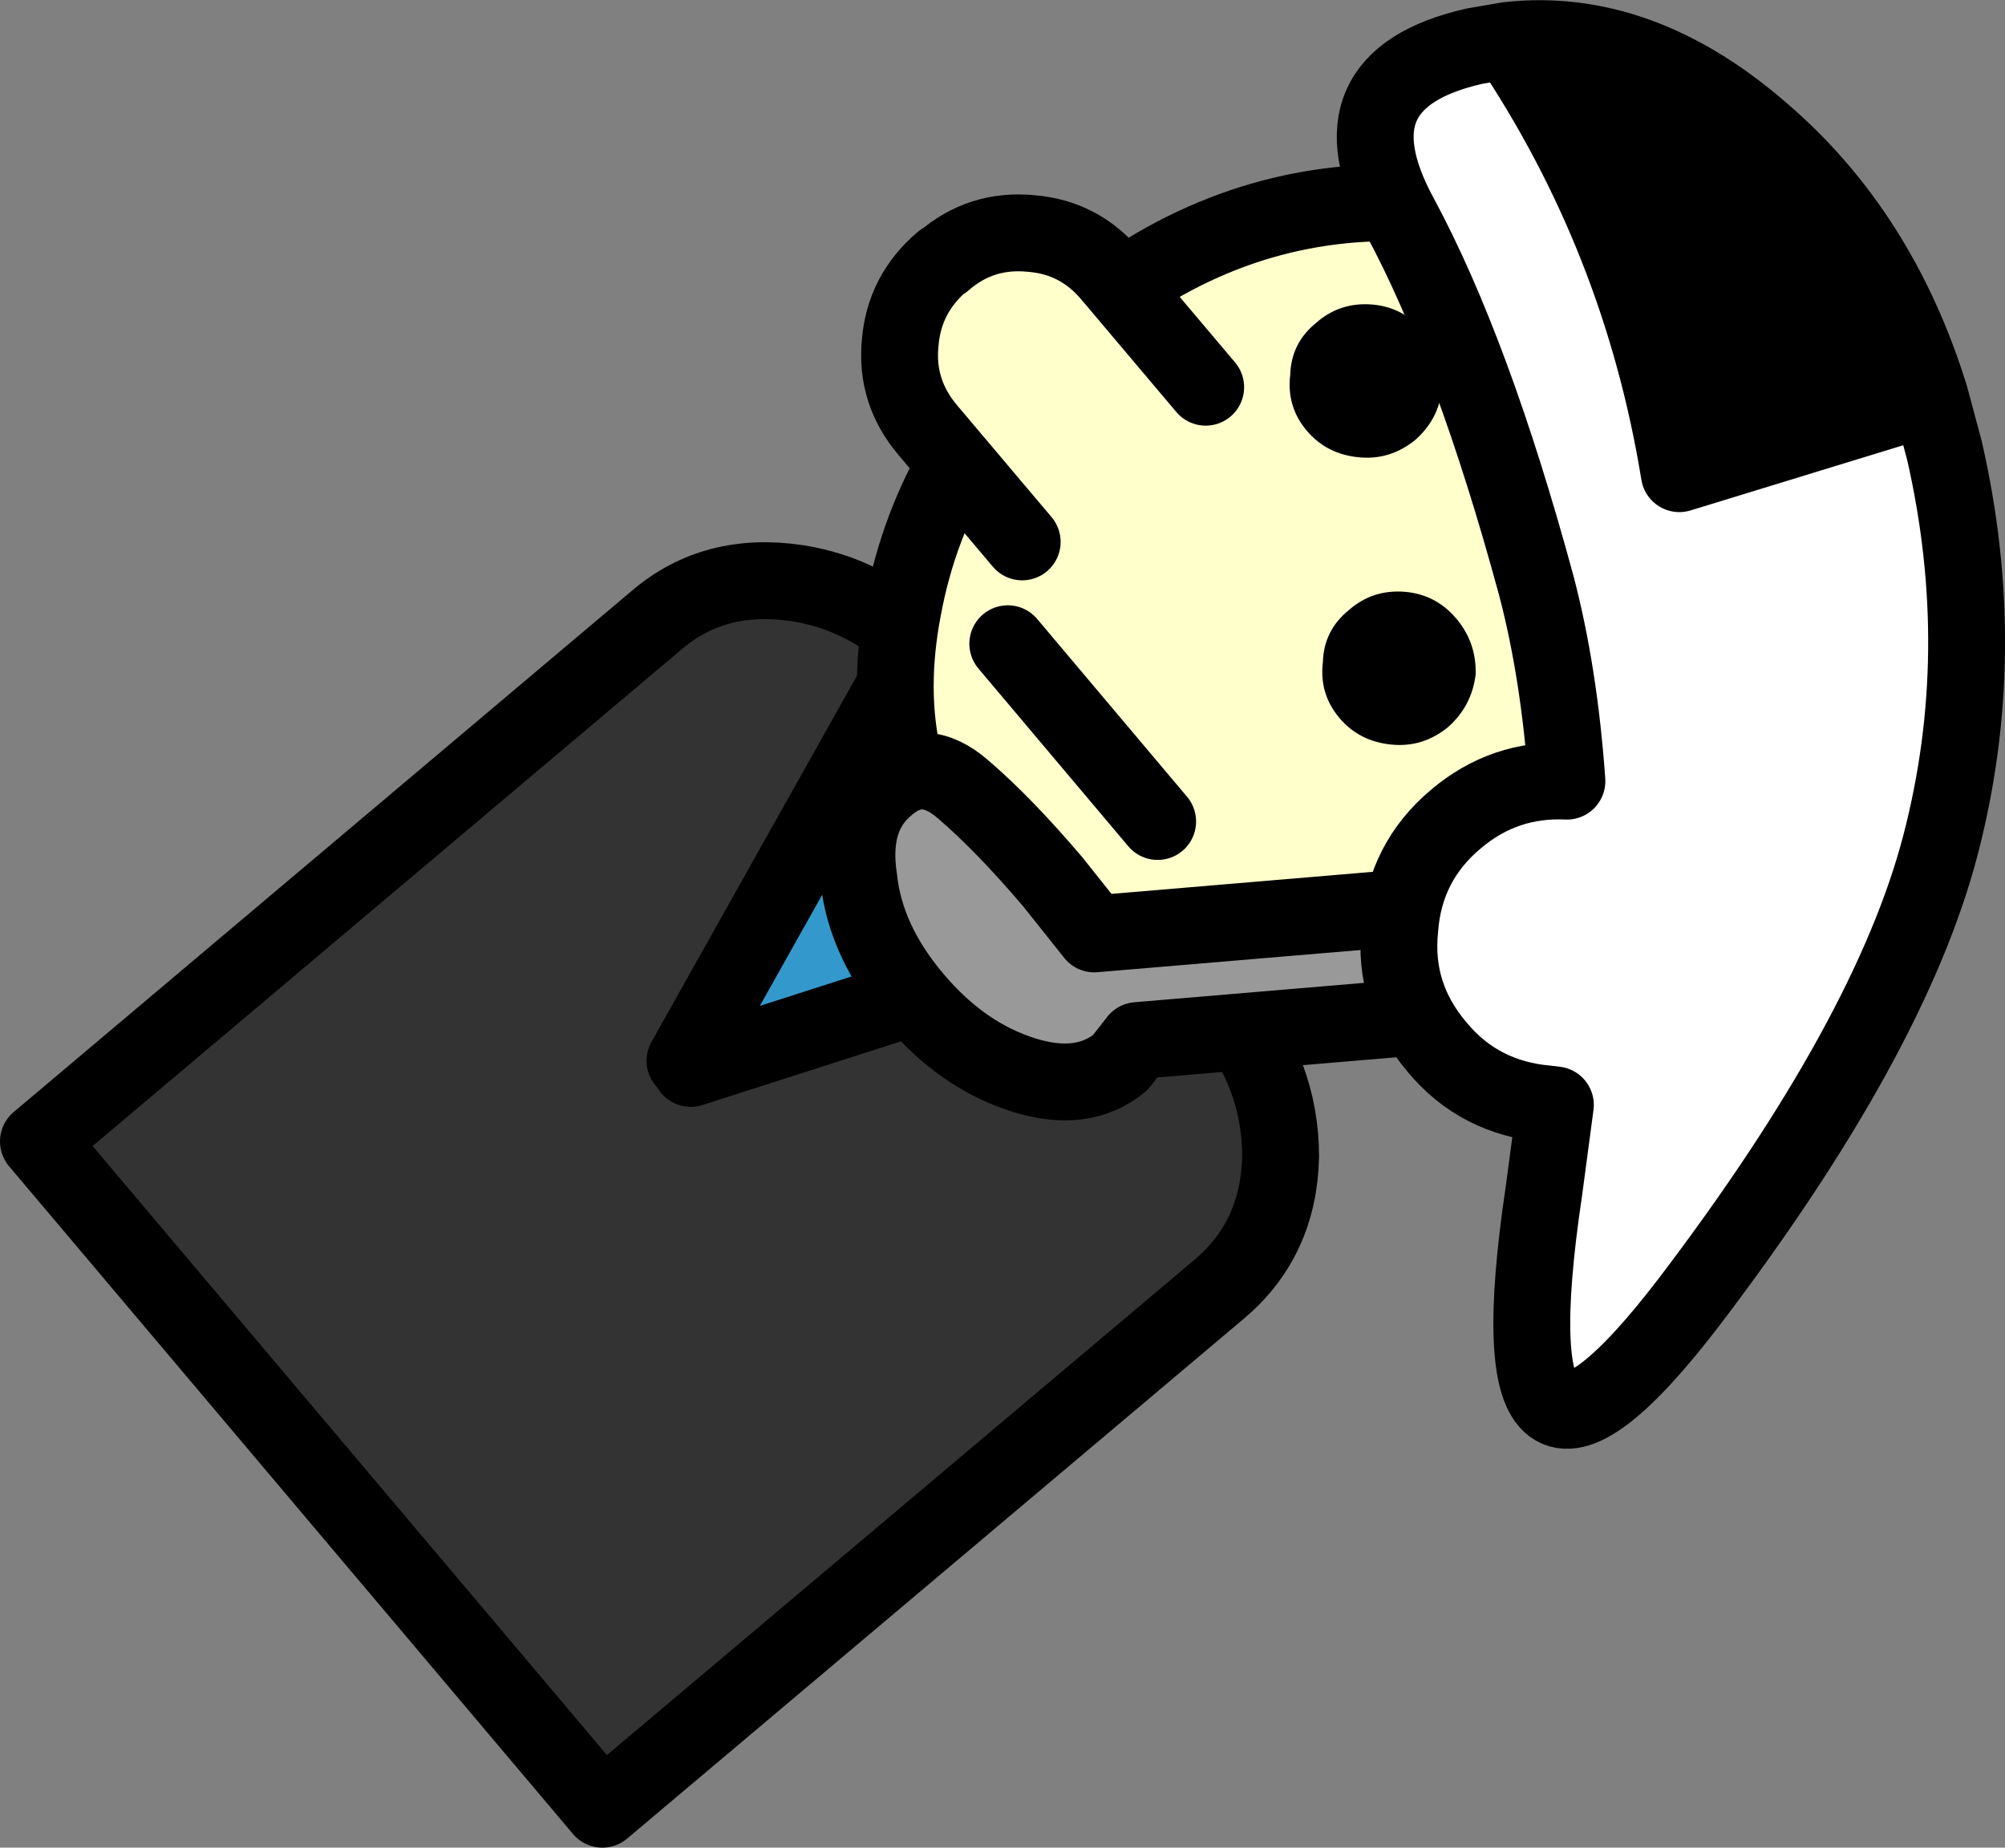
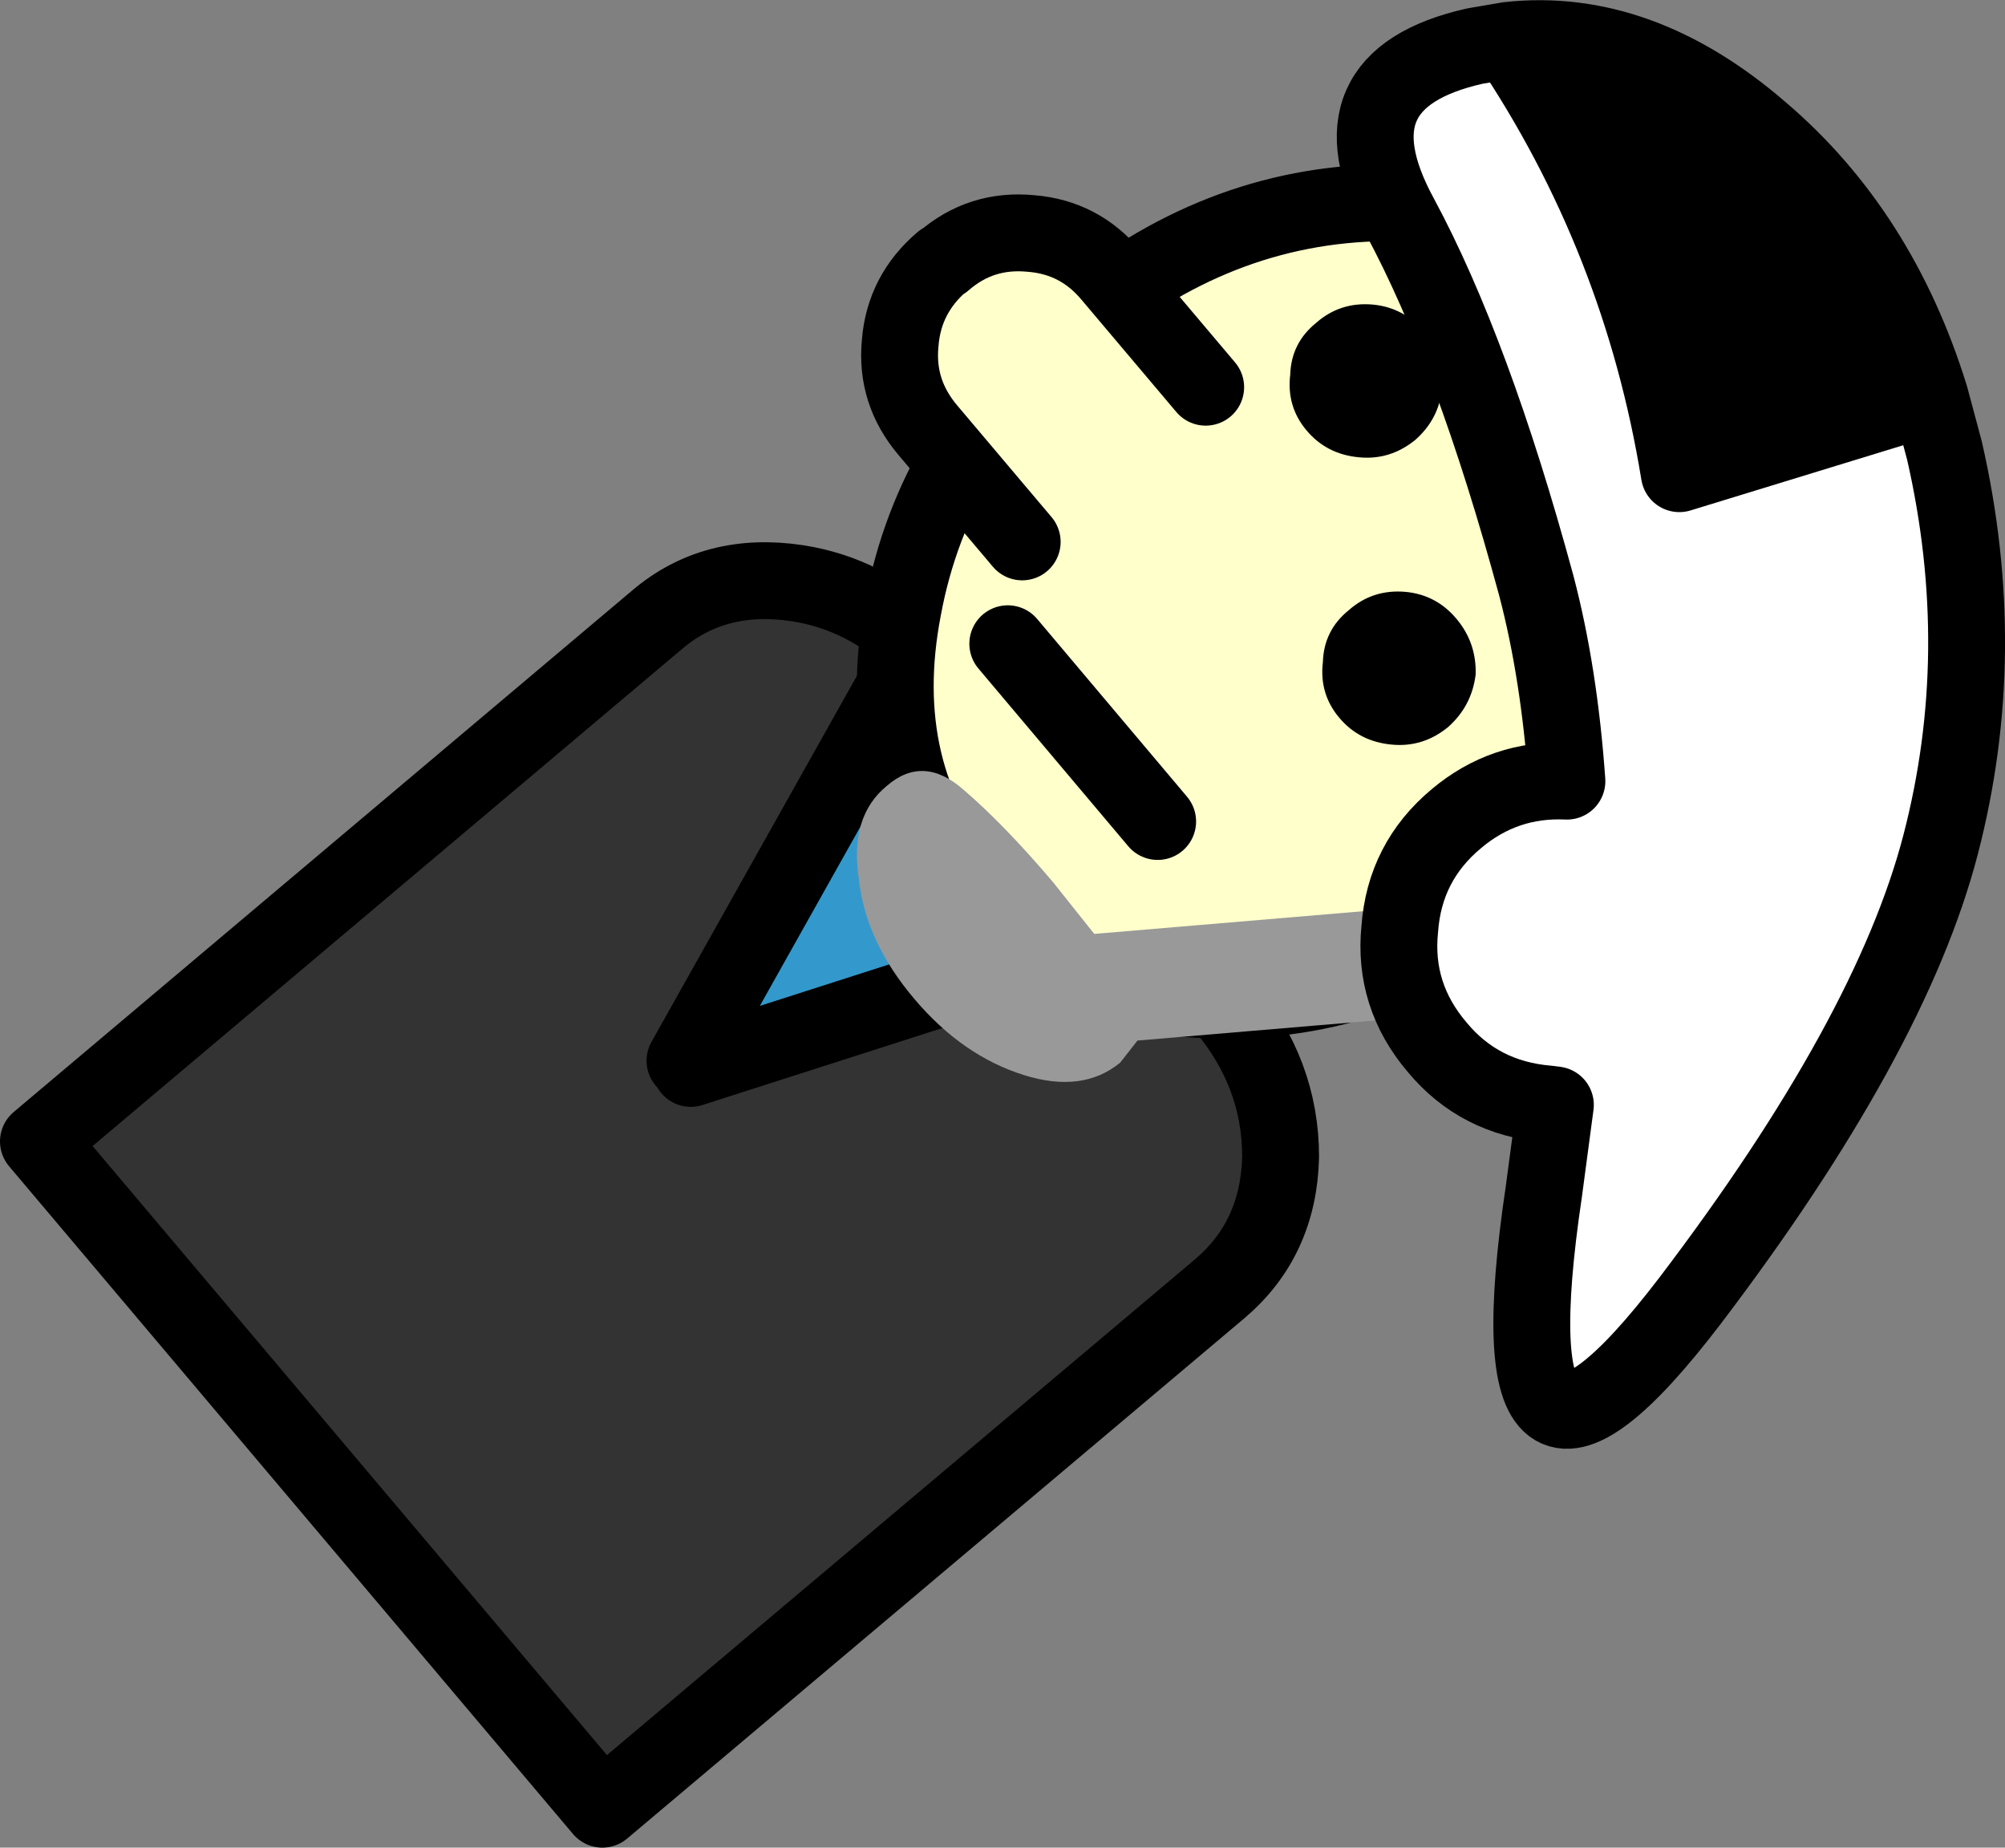
<svg xmlns="http://www.w3.org/2000/svg" height="96.15px" width="104.35px">
  <rect width="100%" height="100%" fill="#808080" stroke="none" />
  <g transform="matrix(1.0, 0.0, 0.0, 1.0, -56.75, 40.15)">
    <path d="M104.55 -6.6 L105.45 -5.6 116.7 7.75 92.7 15.45 92.4 15.05 104.55 -6.6" fill="#3399cc" fill-rule="evenodd" stroke="none" />
    <path d="M116.7 7.75 L120.45 12.2 Q123.4 15.7 123.4 20.05 123.3 24.3 120.25 26.9 L88.1 54.0 58.75 19.25 90.95 -7.9 Q93.95 -10.45 98.25 -9.8 101.8 -9.25 104.55 -6.6 L92.4 15.05 92.7 15.45 116.7 7.75" fill="#333333" fill-rule="evenodd" stroke="none" />
    <path d="M116.7 7.75 L120.45 12.2 Q123.4 15.7 123.4 20.05 123.3 24.3 120.25 26.9 L88.1 54.0 58.75 19.25 90.95 -7.9 Q93.95 -10.45 98.25 -9.8 101.8 -9.25 104.55 -6.6 L105.45 -5.6 116.7 7.75 92.7 15.45 M92.4 15.05 L104.55 -6.6" fill="none" stroke="#000000" stroke-linecap="round" stroke-linejoin="round" stroke-width="4.0" />
    <path d="M103.75 -8.5 Q105.35 -17.15 112.7 -23.3 120.0 -29.5 128.8 -29.6 137.5 -29.8 142.55 -23.8 147.6 -17.85 146.0 -9.2 144.3 -0.65 137.0 5.55 129.7 11.7 121.0 11.9 112.2 12.05 107.15 6.05 102.1 0.05 103.75 -8.5" fill="#ffffcc" fill-rule="evenodd" stroke="none" />
    <path d="M103.75 -8.5 Q102.1 0.05 107.15 6.05 112.2 12.05 121.0 11.9 129.7 11.7 137.0 5.55 144.3 -0.65 146.0 -9.2 147.6 -17.85 142.55 -23.8 137.5 -29.8 128.8 -29.6 120.0 -29.5 112.7 -23.3 105.35 -17.15 103.75 -8.5 Z" fill="none" stroke="#000000" stroke-linecap="round" stroke-linejoin="round" stroke-width="4.0" />
    <path d="M119.5 -20.0 L109.95 -11.95 105.05 -17.75 Q103.35 -19.75 103.6 -22.3 103.8 -24.85 105.8 -26.55 L105.85 -26.55 Q107.8 -28.25 110.4 -28.0 112.95 -27.8 114.6 -25.8 L119.5 -20.0" fill="#ffffcc" fill-rule="evenodd" stroke="none" />
    <path d="M109.95 -11.95 L105.05 -17.75 Q103.35 -19.75 103.6 -22.3 103.8 -24.85 105.8 -26.55 L105.85 -26.55 Q107.8 -28.25 110.4 -28.0 112.95 -27.8 114.6 -25.8 L119.5 -20.0" fill="none" stroke="#000000" stroke-linecap="round" stroke-linejoin="round" stroke-width="4.0" />
    <path d="M129.2 -1.4 Q127.5 -1.55 126.45 -2.8 125.4 -4.05 125.6 -5.7 125.65 -7.35 126.95 -8.4 128.2 -9.5 129.9 -9.35 131.5 -9.2 132.55 -7.95 133.6 -6.7 133.55 -5.05 133.35 -3.4 132.1 -2.3 130.8 -1.25 129.2 -1.4 M123.9 -20.65 Q123.95 -22.3 125.25 -23.35 126.5 -24.45 128.2 -24.3 129.8 -24.15 130.85 -22.9 131.9 -21.65 131.8 -19.95 131.65 -18.35 130.4 -17.25 129.1 -16.2 127.5 -16.35 125.8 -16.5 124.75 -17.75 123.7 -19.0 123.9 -20.65" fill="#000000" fill-rule="evenodd" stroke="none" />
    <path d="M117.0 2.6 L109.2 -6.65" fill="none" stroke="#000000" stroke-linecap="round" stroke-linejoin="round" stroke-width="4.0" />
    <path d="M145.7 5.75 L146.15 11.45 115.95 14.0 115.05 15.15 Q113.1 16.75 110.05 15.8 106.85 14.8 104.35 11.85 101.8 8.85 101.45 5.6 100.95 2.35 102.9 0.75 104.8 -0.9 106.9 0.95 109.0 2.75 111.55 5.75 L113.7 8.45 145.7 5.75" fill="#999999" fill-rule="evenodd" stroke="none" />
-     <path d="M145.7 5.75 L113.7 8.45 111.55 5.75 Q109.0 2.75 106.9 0.95 104.8 -0.9 102.9 0.75 100.95 2.35 101.45 5.6 101.8 8.85 104.35 11.85 106.85 14.8 110.05 15.8 113.1 16.75 115.05 15.15 L115.95 14.0 146.15 11.45 145.7 5.75 Z" fill="none" stroke="#000000" stroke-linecap="round" stroke-linejoin="round" stroke-width="4.0" />
    <path d="M157.2 -19.5 L157.95 -16.7 Q160.35 -6.2 157.75 3.8 155.15 13.8 144.7 27.55 134.2 41.3 137.1 21.85 L137.7 17.35 137.3 17.3 Q133.75 17.0 131.55 14.35 129.25 11.65 129.6 8.2 129.85 4.7 132.55 2.45 135.05 0.35 138.3 0.5 137.9 -5.15 136.7 -9.7 133.4 -21.85 129.6 -28.9 125.75 -36.0 133.5 -37.75 L135.25 -38.05 Q142.15 -27.8 144.15 -15.5 L157.2 -19.5" fill="#ffffff" fill-rule="evenodd" stroke="none" />
    <path d="M157.2 -19.5 L144.15 -15.5 Q142.15 -27.8 135.25 -38.05 142.05 -38.8 148.4 -33.3 154.55 -28.05 157.2 -19.5" fill="#000000" fill-rule="evenodd" stroke="none" />
    <path d="M135.25 -38.05 L133.5 -37.75 Q125.75 -36.0 129.6 -28.9 133.4 -21.85 136.7 -9.7 137.9 -5.15 138.3 0.5 135.05 0.35 132.55 2.45 129.85 4.7 129.6 8.2 129.25 11.65 131.55 14.35 133.75 17.0 137.3 17.3 L137.7 17.35 137.1 21.85 Q134.2 41.3 144.7 27.55 155.15 13.8 157.75 3.8 160.35 -6.2 157.95 -16.7 L157.2 -19.5 144.15 -15.5 Q142.15 -27.8 135.25 -38.05 142.05 -38.8 148.4 -33.3 154.55 -28.05 157.2 -19.5" fill="none" stroke="#000000" stroke-linecap="round" stroke-linejoin="round" stroke-width="4.0" />
  </g>
</svg>